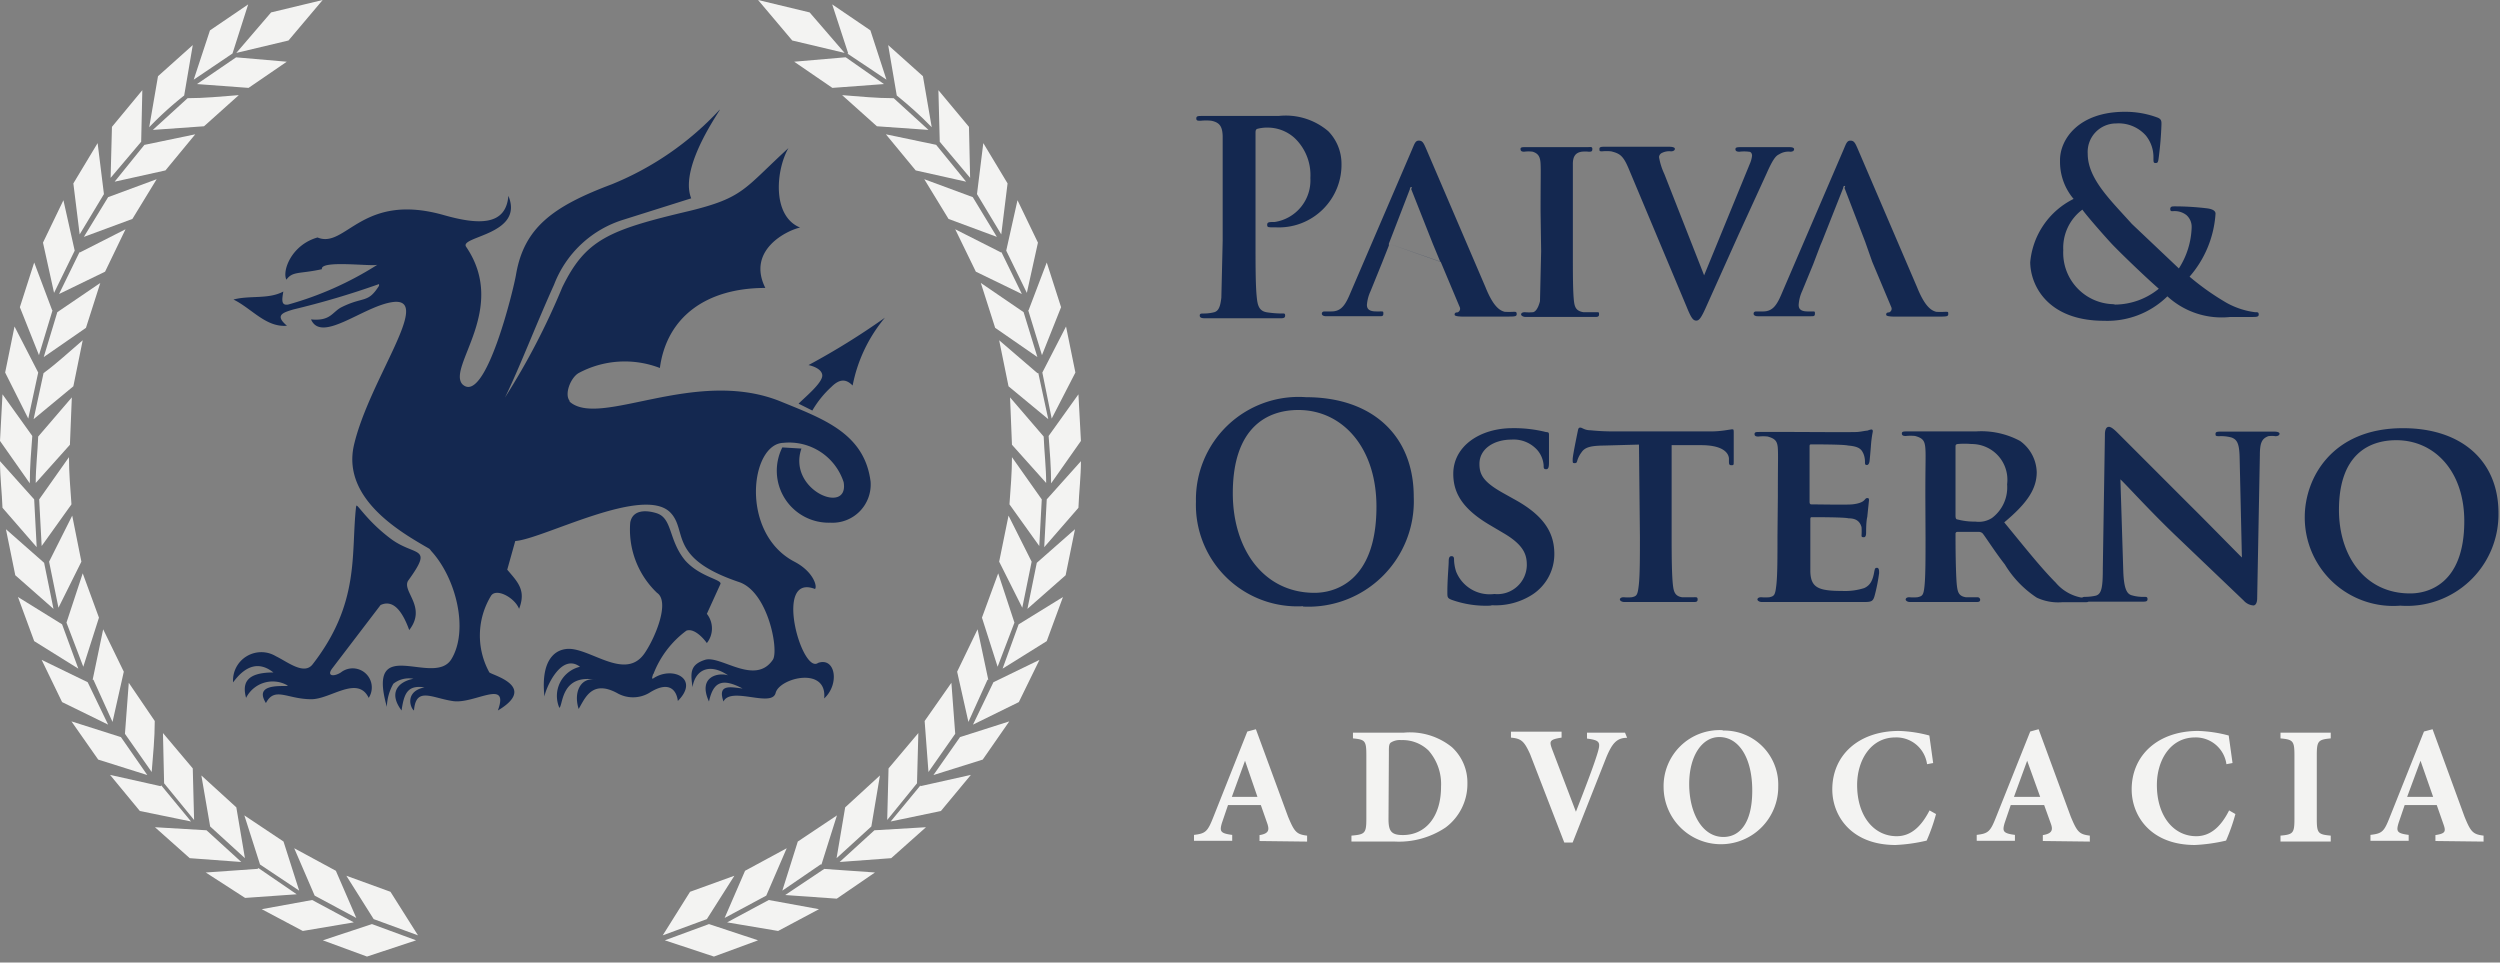
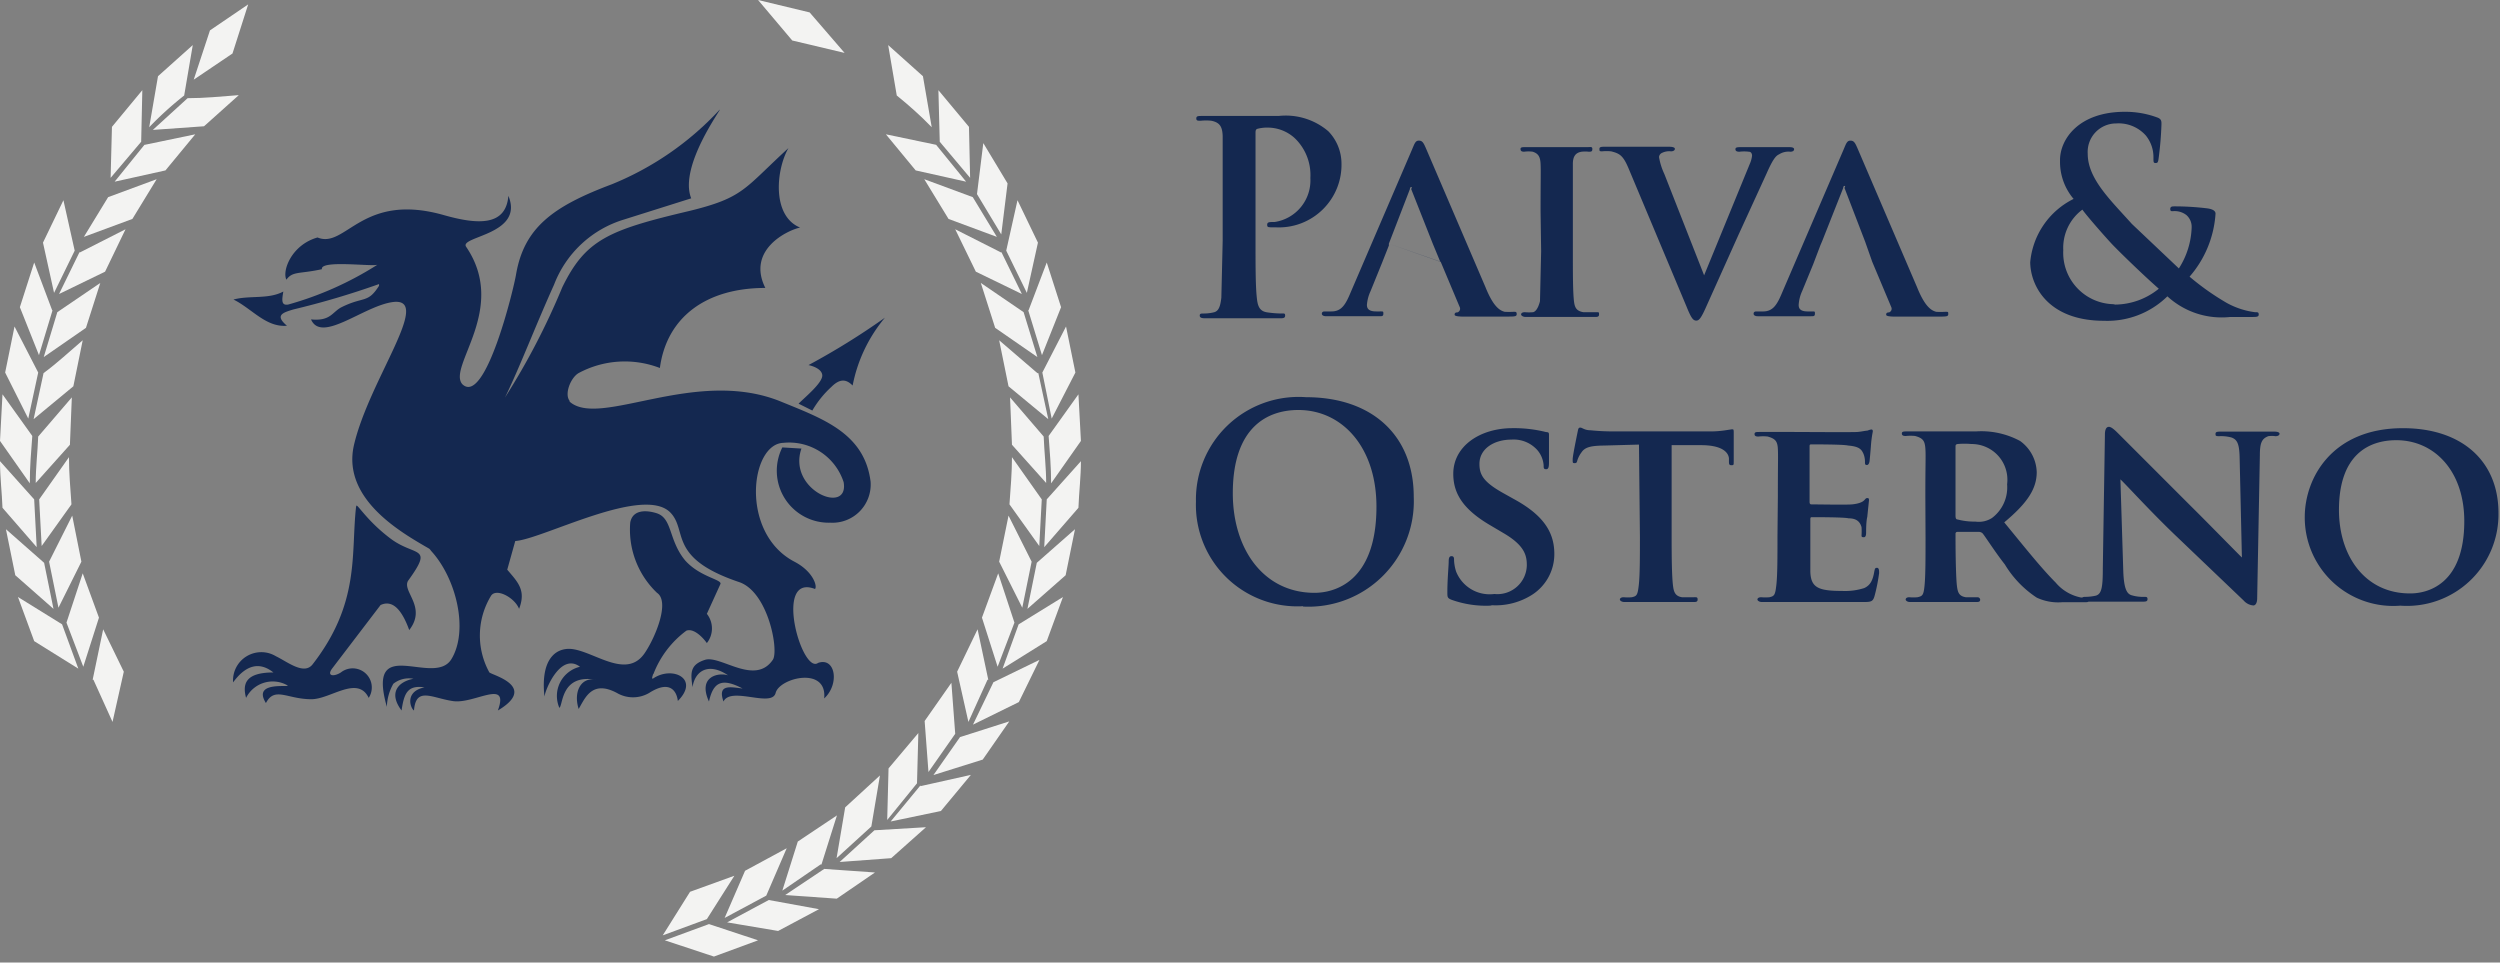
<svg xmlns="http://www.w3.org/2000/svg" width="187" height="72" fill="none">
  <rect width="100%" height="100%" fill="#808080" stroke="none" />
  <g clip-path="url(#A)">
    <g fill="#142850">
      <path d="M97.459 45.371c1.097.057 2.194-.116 3.221-.508a7.88 7.88 0 0 0 2.74-1.767 7.89 7.89 0 0 0 2.328-5.941c0-4.559-3.087-7.445-8.06-7.445a7.67 7.67 0 0 0-3.142.428 7.69 7.69 0 0 0-2.701 1.661c-.775.735-1.388 1.626-1.799 2.612a7.67 7.67 0 0 0-.589 3.116 7.59 7.59 0 0 0 .547 3.081 7.58 7.58 0 0 0 1.744 2.598 7.59 7.59 0 0 0 5.739 2.137m.843-1c-3.83 0-6.116-3.287-6.116-7.445 0-4.959 2.601-6.231 4.901-6.231 3.273 0 5.844 2.772 5.844 7.231 0 5.716-3.229 6.445-4.63 6.445zm13.276.929a5.08 5.08 0 0 0 2.858-.7 3.62 3.62 0 0 0 1.319-1.324 3.61 3.61 0 0 0 .481-1.806c0-1.543-.714-2.858-3.029-4.115l-.715-.4c-1.586-.872-1.857-1.429-1.857-2.229 0-1.157 1.128-1.815 2.386-1.815a2.37 2.37 0 0 1 1.958.8 1.97 1.97 0 0 1 .457 1.115c0 .2 0 .3.186.3s.214-.186.214-.543v-2.029c0-.214-.071-.186-.243-.214-.813-.201-1.649-.297-2.486-.286-2.43 0-4.43 1.343-4.43 3.415 0 1.429.686 2.629 2.758 3.844l1.014.6c1.558.915 1.729 1.658 1.729 2.387a2.2 2.2 0 0 1-.199.885 2.19 2.19 0 0 1-.54.729 2.2 2.2 0 0 1-.787.45c-.291.094-.599.126-.903.094a2.7 2.7 0 0 1-2.858-1.672 3.18 3.18 0 0 1-.157-.886c0-.114 0-.271-.186-.271s-.214.171-.214.429-.1 1.343-.1 2.258c0 .386 0 .457.343.586a7.63 7.63 0 0 0 2.858.429m11.203-5.145c0 1.558 0 2.858-.086 3.615s-.157.815-.514.9a3.15 3.15 0 0 1-.614 0c-.215 0-.286.1-.286.172s.128.186.343.186h2.286 2.858c.186 0 .329 0 .329-.186s-.072-.172-.272-.172h-.9c-.514-.086-.614-.4-.672-.886-.085-.729-.1-2.072-.1-3.63v-6.859h2.201c1.586 0 2.044.543 2.086.986v.172c0 .257 0 .343.2.343s.143-.1.158-.286v-2.044c0-.357 0-.357-.143-.357l-.472.072c-.397.061-.798.09-1.2.086h-7.145a17.06 17.06 0 0 1-1.758-.086c-.443 0-.614-.2-.757-.2s-.157.1-.2.314-.372 1.786-.372 2.058 0 .286.157.286.157-.086.2-.229a2.02 2.02 0 0 1 .3-.572c.258-.386.672-.5 1.687-.514l2.615-.072.071 6.902zm10.289 0c0 1.558 0 2.858-.086 3.615s-.157.815-.514.9a3.34 3.34 0 0 1-.615 0c-.228 0-.285.1-.285.172s.128.186.343.186h1.214 1.001 2.029 3.229c.658 0 .815 0 .943-.443a13.18 13.18 0 0 0 .343-1.715c0-.186 0-.4-.157-.4s-.157.086-.2.257c-.114.7-.314 1.057-.757 1.258a4.73 4.73 0 0 1-1.658.214c-1.786 0-2.329-.257-2.372-1.429v-2.501-1.401c0-.1 0-.186.1-.186.443 0 2.429 0 2.758.086.657 0 .872.314.972.657a4.84 4.84 0 0 1 0 .614c0 .086 0 .143.171.143s.172-.243.172-.386 0-.8.085-1.129l.129-1.243c0-.1 0-.171-.129-.171s-.142.1-.285.214-.415.214-.844.257-2.657 0-3.058 0c-.1 0-.128-.086-.128-.186v-4.144c0-.1 0-.157.128-.157.358 0 2.444 0 2.744.086.886.071 1.015.314 1.158.614.078.195.117.404.114.614 0 .143 0 .229.143.229s.186-.2.2-.286a46.52 46.52 0 0 0 .1-1.115c.023-.37.071-.737.143-1.1 0-.071 0-.157-.114-.157-.099.017-.195.046-.286.086-.143 0-.415.071-.743.1s-4.287 0-4.773 0h-2.53c-.271 0-.4 0-.4.157s.115.186.3.186a2.86 2.86 0 0 1 .686 0c.558.157.729.343.758.915s0 1.015 0 3.587l-.029 3.001zm11.075 0c0 1.558 0 2.858-.072 3.615s-.157.815-.528.9a3.34 3.34 0 0 1-.615 0c-.214 0-.271.1-.271.172s.114.186.328.186h2.158 2.73c.228 0 .357 0 .357-.186a.2.2 0 0 0-.073-.128c-.04-.032-.091-.047-.142-.043h-.857c-.543-.086-.614-.4-.672-.9s-.1-2.029-.1-3.615v-.229c-.002-.018 0-.036.006-.054s.014-.033.027-.047a.13.13 0 0 1 .043-.032.14.14 0 0 1 .053-.011h1.586a.4.4 0 0 1 .17.023c.054.02.104.051.145.092.214.257.957 1.429 1.657 2.315.6.997 1.416 1.846 2.387 2.486a3.77 3.77 0 0 0 1.915.343h1.672c.214 0 .342 0 .342-.186a.21.21 0 0 0-.081-.129c-.042-.031-.095-.047-.147-.042a1.56 1.56 0 0 1-.415 0 3.3 3.3 0 0 1-1.872-1.115c-1.057-1.057-2.286-2.601-3.844-4.501 1.715-1.429 2.43-2.501 2.43-3.758a2.97 2.97 0 0 0-1.244-2.329c-1.015-.546-2.164-.794-3.315-.715h-2.744-2.386c-.257 0-.4 0-.4.157s.129.186.3.186a3.15 3.15 0 0 1 .7 0c.558.157.715.343.758.914s0 1.015 0 3.587l.014 3.044zm2.243-6.716c0-.143 0-.2.158-.229.342-.031.686-.031 1.029 0a2.67 2.67 0 0 1 1.108.231 2.66 2.66 0 0 1 1.468 1.656c.112.365.145.75.096 1.128.039.48-.044.963-.241 1.403a2.85 2.85 0 0 1-.888 1.112c-.368.238-.81.334-1.243.272a4.92 4.92 0 0 1-1.329-.157c-.129 0-.158-.114-.158-.3v-5.116zm12.333 2.415c.343.3 2.2 2.358 4.115 4.187l5.116 4.887a1.07 1.07 0 0 0 .715.357c.143 0 .285-.157.285-.543l.201-10.689c0-.957.157-1.243.628-1.429a1.9 1.9 0 0 1 .543 0c.2 0 .3-.086.3-.186s-.157-.157-.4-.157h-1.715-2.229c-.257 0-.443 0-.443.157s0 .186.286.186c.308-.015.617.019.915.1.414.157.571.457.6 1.429l.171 7.545c-.257-.243-2.601-2.644-3.787-3.815l-5.401-5.402c-.215-.214-.543-.557-.758-.557s-.3.243-.3.572l-.157 10.003c0 1.429-.086 1.944-.543 2.058a3.84 3.84 0 0 1-.8.086c-.157 0-.272.072-.272.172s.157.186.386.186h1.901 2.272c.243 0 .4 0 .4-.186s-.1-.172-.3-.172a2.95 2.95 0 0 1-.915-.129c-.343-.114-.557-.514-.6-1.829l-.214-6.831zm20.935 9.446a6.84 6.84 0 0 0 2.793-.377c.895-.318 1.714-.819 2.405-1.471s1.239-1.44 1.608-2.315a6.86 6.86 0 0 0 .539-2.767c0-3.887-2.744-6.345-7.145-6.345-5.316 0-7.345 3.744-7.345 6.645a6.62 6.62 0 0 0 .544 2.665 6.64 6.64 0 0 0 1.571 2.22 6.62 6.62 0 0 0 2.332 1.401 6.63 6.63 0 0 0 2.698.345zm.714-.915c-3.315 0-5.301-2.758-5.301-6.245 0-4.187 2.286-5.216 4.287-5.216 2.858 0 5.087 2.315 5.087 6.059 0 4.83-2.858 5.402-4.03 5.402M91.457 17.977l-.1 4.287c-.071.586-.171 1.015-.572 1.1a3.13 3.13 0 0 1-.715.086c-.241.001-.329 0-.329.157s.143.2.4.2h2.515 3.087c.214 0 .386 0 .386-.2s-.1-.157-.329-.157a7.87 7.87 0 0 1-1.015-.086c-.6-.086-.714-.515-.772-1.072-.1-.857-.1-2.429-.1-4.287v-8.002c0-.214 0-.329.157-.372a2.86 2.86 0 0 1 .772-.086c.741.005 1.454.285 2.001.786a3.8 3.8 0 0 1 .915 1.364c.202.516.29 1.069.257 1.623.044.782-.205 1.553-.7 2.161s-1.198 1.01-1.973 1.126c-.414 0-.557 0-.557.214s.143.157.243.186h.414c.644.03 1.288-.074 1.89-.304a4.69 4.69 0 0 0 2.674-2.627 4.69 4.69 0 0 0 .337-1.885c-.015-.887-.367-1.736-.986-2.372a4.9 4.9 0 0 0-3.715-1.143h-2.858-2.858c-.3 0-.443 0-.443.186s.129.171.343.171a3.63 3.63 0 0 1 .772 0c.657.129.829.457.858 1.129v4.287 3.53zm16.305 1.601l1.429 3.401c.016.036.024.076.024.116s-.009.079-.025.115a.29.29 0 0 1-.069.096c-.029.027-.064.047-.102.06-.171 0-.214.071-.214.171s.2.129.514.143h3.373c.614 0 .757 0 .757-.186s-.086-.171-.243-.171a6 6 0 0 1-.657 0c-.315-.086-.815-.3-1.429-1.829l-4.473-10.432c-.171-.386-.257-.543-.514-.543s-.315.2-.515.672l-4.587 10.675c-.357.857-.657 1.429-1.429 1.429h-.529c-.129 0-.2.072-.2.172s.1.186.329.186h2.029 1.958c.186 0 .286 0 .286-.186s0-.172-.272-.172h-.257c-.529 0-.7-.186-.7-.486.027-.357.119-.705.271-1.029l.858-2.115.514-1.3v-.143m0 0l1.572-4.073s0-.157.1-.157 0 .1 0 .157l1.615 4.087.557 1.343m7.545-.743l-.086 3.687s-.157.743-.514.829a3.33 3.33 0 0 1-.614 0c-.229 0-.286.1-.286.171s.128.186.343.186h2.286 2.858c.2 0 .343 0 .343-.186s0-.171-.271-.171h-.901c-.514-.086-.643-.343-.7-.8-.086-.715-.086-2.072-.086-3.715V15.85v-3.587c0-.543.186-.843.658-.915a2.33 2.33 0 0 1 .528 0c.172 0 .272 0 .272-.2s-.143-.143-.357-.143h-2.258-2.344c-.286 0-.414 0-.414.143s.086.2.271.2c.214-.029.43-.029.643 0 .372.129.558.314.586.9s0 1.015 0 3.587l.043 3.001zm10.889 4.13c.329.8.472 1.015.715 1.015s.4-.257.829-1.229l2.329-5.187 2.101-4.587c.471-1.072.7-1.329.928-1.429a1.29 1.29 0 0 1 .843-.2c.186 0 .286-.071.286-.186s-.143-.157-.357-.157h-1.658-1.872c-.343 0-.5 0-.5.157s.143.186.3.186c.233-.029.468-.029.701 0 .157 0 .242.129.242.3a2.12 2.12 0 0 1-.171.614l-3.415 8.331-2.973-7.574a4.85 4.85 0 0 1-.4-1.272.38.38 0 0 1 .07-.189c.04-.056.095-.099.159-.125a1.22 1.22 0 0 1 .671-.114c.158 0 .286-.071.286-.186s-.2-.157-.428-.157h-2.23-2.558c-.257 0-.428 0-.428.157s0 .186.2.186a3.23 3.23 0 0 1 .671 0c.643.157.901.314 1.301 1.258l4.358 10.389zm13.876-3.387l1.429 3.401c.016.036.024.076.024.116s-.009.079-.025.115-.039.069-.069.096-.064.047-.102.06c-.171 0-.214.071-.214.171s.2.129.515.143h3.372c.614 0 .757 0 .757-.186s0-.171-.243-.171a6 6 0 0 1-.657 0c-.314-.086-.814-.3-1.429-1.829l-4.473-10.432c-.171-.386-.257-.543-.514-.543s-.315.2-.515.672l-4.587 10.675c-.357.857-.657 1.429-1.429 1.429h-.514c-.143 0-.2.072-.2.172s.1.186.314.186h2.029 1.958c.186 0 .286 0 .286-.186s0-.172-.257-.172h-.272c-.529 0-.686-.186-.686-.486.021-.356.108-.705.257-1.029l.829-2.015.543-1.429.129-.3 1.572-3.973s0-.157.1-.157 0 .1 0 .157l1.543 4.015.529 1.501zm11.818 0c0 1.729 1.272 4.416 5.53 4.416.871.033 1.74-.113 2.553-.427s1.554-.791 2.177-1.402a6 6 0 0 0 2.184 1.279c.81.266 1.669.356 2.518.265h1.543c.429 0 .586 0 .586-.186s-.1-.171-.272-.171a5.93 5.93 0 0 1-2.129-.7 19.18 19.18 0 0 1-2.772-1.958 7.95 7.95 0 0 0 1.943-4.716c0-.243-.3-.357-.671-.4a20.32 20.32 0 0 0-2.387-.143c-.171 0-.329 0-.329.2s.129.157.243.157a1.43 1.43 0 0 1 .972.3 1.18 1.18 0 0 1 .295.414 1.19 1.19 0 0 1 .091.5 6.01 6.01 0 0 1-.957 3.072l-3.516-3.33c-1.586-1.772-3.301-3.373-3.301-5.244-.019-.291.021-.584.119-.859a2.12 2.12 0 0 1 .452-.74 2.13 2.13 0 0 1 1.558-.673 2.73 2.73 0 0 1 1.212.195 2.72 2.72 0 0 1 1.003.706 2.56 2.56 0 0 1 .572 1.672c0 .3 0 .386.143.386s.2 0 .243-.343a25.17 25.17 0 0 0 .214-2.558c0-.229 0-.4-.343-.514a6.86 6.86 0 0 0-2.401-.414c-3.472 0-4.873 2.086-4.844 3.658a4.29 4.29 0 0 0 1.015 2.858 5.87 5.87 0 0 0-3.244 4.73m6.216 3.144a3.85 3.85 0 0 1-1.488-.34c-.468-.212-.889-.515-1.238-.892a3.85 3.85 0 0 1-.794-1.303 3.84 3.84 0 0 1-.224-1.509 3.56 3.56 0 0 1 .336-1.693 3.55 3.55 0 0 1 1.093-1.336c.343.486 1.615 1.929 2.129 2.487s2.444 2.429 3.587 3.43c-.92.753-2.069 1.172-3.258 1.186" />
    </g>
    <g fill="#f3f3f2">
-       <path d="M181.998 59.604h-1.943l1-2.701.943 2.701zm3.773 3.344v-.443c-.786-.1-.957-.257-1.429-1.429l-2.386-6.53-.643.172-2.573 6.445c-.414 1.043-.557 1.186-1.429 1.286v.443h2.858v-.443c-.914-.114-.929-.286-.757-.886l.457-1.343h2.401l.5 1.429c.2.557.143.7-.6.815v.443l3.601.043zm-11.432 0v-.443c-.929-.086-1.043-.171-1.043-1.229v-4.801c0-1.057.114-1.157 1.043-1.243v-.429h-3.758v.429c.929.086 1.043.186 1.043 1.243v4.801c0 1.058-.114 1.143-1.043 1.229v.443h3.758zm-7.602-2.329c-.629 1.258-1.429 1.929-2.458 1.929-1.701 0-2.944-1.515-2.944-3.83 0-1.843 1-3.558 2.858-3.558.568-.012 1.121.185 1.553.554s.714.884.791 1.447l.457-.086-.286-2.058a10 10 0 0 0-2.286-.343c-2.987 0-4.973 1.8-4.973 4.373 0 1.986 1.429 4.158 4.73 4.158.785-.037 1.564-.147 2.329-.329a13.96 13.96 0 0 0 .7-1.986l-.471-.272zm-14.133-1.015h-1.958l.986-2.701.972 2.701zm3.715 3.344v-.443c-.786-.1-.943-.257-1.429-1.429l-2.401-6.53-.628.172-2.573 6.445c-.414 1.043-.571 1.186-1.429 1.286v.443h2.858v-.443c-.914-.114-.943-.286-.771-.886l.457-1.343h2.501l.514 1.429c.129.386.129.7-.614.815v.443l3.515.043zm-11.989-2.329c-.643 1.258-1.429 1.929-2.458 1.929-1.715 0-2.958-1.515-2.958-3.83 0-1.843 1.014-3.558 2.858-3.558.573-.019 1.133.175 1.571.544s.724.889.801 1.457l.457-.086-.285-2.058c-.742-.204-1.504-.319-2.273-.343-3.001 0-4.987 1.8-4.987 4.373 0 1.986 1.429 4.158 4.73 4.158.785-.036 1.565-.146 2.329-.329.284-.644.518-1.307.701-1.986l-.486-.272zm-15.719-5.487c1.429 0 2.458 1.515 2.458 4.001s-.972 3.472-2.158 3.472c-1.601 0-2.558-1.815-2.558-3.958s.986-3.515 2.243-3.515h.015zm.228-.515a4.19 4.19 0 0 0-1.692.263c-.54.203-1.032.516-1.445.919a4.18 4.18 0 0 0-.956 1.42 4.17 4.17 0 0 0-.308 1.685 4.29 4.29 0 0 0 .343 1.637 4.28 4.28 0 0 0 .943 1.382 4.29 4.29 0 0 0 3.044 1.225c.563-.006 1.119-.122 1.637-.343a4.29 4.29 0 0 0 1.382-.943c.394-.402.705-.878.915-1.4s.316-1.081.31-1.644c.018-.549-.077-1.096-.278-1.607s-.503-.977-.89-1.367a4.04 4.04 0 0 0-1.357-.904 4.05 4.05 0 0 0-1.605-.294l-.043-.029zm-7.288.186h-2.843v.443c1.029.129 1.029.3.757 1.186s-.9 2.529-1.586 4.287l-1.801-4.73c-.185-.543-.185-.672.729-.815v-.443h-3.787v.443c.772.071.986.257 1.429 1.229l2.558 6.616h.629l2.529-6.402c.415-.972.743-1.429 1.544-1.429l-.158-.386zm-17.662 1.429c0-.357 0-.572.143-.686.234-.147.51-.212.786-.186a2.77 2.77 0 0 1 1.102.183 2.76 2.76 0 0 1 .941.603 3.81 3.81 0 0 1 .929 2.701c0 2.244-1.157 3.615-2.858 3.615-.886 0-1.072-.314-1.072-1.215l.029-5.016zm-2.687-1.429v.429c.901.086 1.001.172 1.001 1.243v4.787c0 1.072-.115 1.157-1.115 1.243v.443h3.23c1.346.07 2.679-.296 3.801-1.043a4.05 4.05 0 0 0 1.643-3.315 3.59 3.59 0 0 0-.289-1.474c-.2-.465-.496-.883-.868-1.227a4.99 4.99 0 0 0-3.601-1.086h-3.802zm-7.145 4.802h-1.915l.986-2.701.929 2.701zm3.715 3.344v-.443c-.786-.1-.943-.257-1.429-1.429l-2.401-6.53-.643.172-2.558 6.445c-.414 1.043-.572 1.186-1.429 1.286v.443h2.858v-.443c-.915-.114-.943-.286-.772-.886l.457-1.343h2.458l.5 1.429c.114.386.143.7-.6.815v.443l3.558.043z" />
      <g fill-rule="evenodd">
        <path d="M59.261 3.03L56.703 0l3.858.929 2.615 3.029-3.915-.929zm-6.23 66.091l3.672 1.215-3.301 1.215-3.672-1.215 3.301-1.215zm-.158-.371l2.058-3.244-3.315 1.2-2.043 3.258 3.301-1.215zm4.63-1.429l3.758.686-3.058 1.629-3.815-.643 3.115-1.672zm-.186-.329l1.529-3.544-3.115 1.686-1.529 3.53 3.115-1.672zm4.273-2.001l3.858.271-2.858 1.958-3.858-.272 2.929-1.958m-.214-.328l1.157-3.672-2.929 1.958-1.157 3.673 2.858-1.958m4.03-2.558l3.858-.229-2.601 2.315-3.858.286 2.601-2.372z" />
        <path d="M65.177 61.819l.643-3.815-2.601 2.386-.643 3.801 2.601-2.372zm3.673-3.015l3.773-.843-2.243 2.701-3.758.786 2.229-2.701m-.259-.157l.1-3.758-2.229 2.644-.1 3.858 2.229-2.744zm3.23-3.459l3.672-1.172-1.986 2.858-3.687 1.157 2.001-2.858m-.372-.228l-.286-3.815-2.001 2.858.286 3.815 2.001-2.858zm2.858-3.858l3.444-1.672-1.543 3.158-3.43 1.686 1.529-3.172z" />
        <path d="M73.923 50.844l-.8-3.773-1.529 3.172.843 3.758 1.429-3.158m2.329-4.143l3.315-2.044-1.215 3.301-3.301 2.058 1.2-3.315z" />
        <path d="M75.88 46.572l-1.215-3.687L73.45 46.2l1.172 3.673 1.258-3.301zm1.672-4.473l2.858-2.515-.7 3.444-2.858 2.515.7-3.444zm-.385-.086l-1.729-3.444-.7 3.444 1.729 3.444.7-3.444zm1.128-4.659l2.558-2.858c0 1.172-.143 2.329-.186 3.487l-2.558 2.944.186-3.544m-.371-.029l-2.229-3.158c0 1.157-.1 2.315-.186 3.53l2.229 3.115.186-3.487zm.514-4.744l2.229-3.115.186 3.487-2.229 3.172c0-1.215-.1-2.386-.186-3.544z" />
        <path d="M78.067 32.653l-2.515-2.929.143 3.544 2.558 2.858c0-1.157-.143-2.315-.186-3.487m-.1-4.773l1.772-3.444.7 3.444-1.772 3.444-.7-3.444z" />
        <path d="M77.595 27.909l-2.858-2.458.7 3.444 2.972 2.458-.743-3.444m-.728-4.702l1.358-3.573 1.072 3.344-1.429 3.587-1.029-3.358m-.344.143l-3.201-2.186 1.072 3.358 3.158 2.186-1.029-3.358z" />
        <path d="M75.266 18.749l.843-3.772 1.529 3.172-.829 3.758-1.543-3.158zm-.372.143l-3.444-1.743 1.543 3.172 3.444 1.672-1.543-3.158m-1.815-4.316l.472-3.815 1.815 3.015-.472 3.815-1.815-3.015z" />
        <path d="M72.765 14.747l-3.63-1.343 1.815 2.972 3.615 1.343-1.801-2.972zm-2.472-4.144l-.1-3.858 2.286 2.744.086 3.815-2.272-2.701zm-.271.229l-3.758-.786 2.229 2.701 3.773.843-2.244-2.758zm-2.944-3.687l-.643-3.773 2.601 2.329.657 3.815c-.843-.872-1.729-1.658-2.615-2.372z" />
-         <path d="M66.849 7.345c-1.3 0-2.558-.129-3.858-.229l2.601 2.329 3.858.272-2.601-2.372zm-3.401-3.344l-1.2-3.673 2.858 1.943 1.2 3.687L63.377 4m-.158.287l-3.815.329 2.858 1.958 3.858-.286-2.858-2.001M21.578 3.03L24.136 0l-3.858.929-2.601 3.029 3.901-.929zm6.245 66.091l-3.673 1.215 3.301 1.215 3.672-1.215-3.301-1.215zm.128-.371l-2.044-3.244 3.301 1.2 2.058 3.258-3.315-1.215zm-4.601-1.429l-3.773.686 3.072 1.629 3.816-.643-3.115-1.672zm.186-.329l-1.529-3.544 3.115 1.686 1.529 3.53-3.115-1.672zm-4.273-2.001l-3.873.272 2.944 1.901 3.858-.272-2.858-1.958m.115-.272l-1.172-3.672 2.93 1.958 1.172 3.673-2.93-1.958zm-4.001-2.557l-3.858-.229 2.601 2.315 3.858.286-2.601-2.372zm.271-.286l-.657-3.815 2.615 2.386.643 3.801-2.601-2.372zm-3.715-3.015l-3.773-.843 2.229 2.701 3.83.786-2.229-2.701m.214-.157l-.086-3.758 2.229 2.644.1 3.858-2.244-2.744zm-3.244-3.459l-3.687-1.172 2.001 2.858 3.673 1.157-1.986-2.858m.314-.228l.286-3.815 1.943 2.858c0 1.3-.129 2.558-.229 3.815l-2.001-2.858zM6.559 51.03l-3.444-1.672 1.529 3.158 3.444 1.686-1.529-3.172z" />
        <path d="M6.931 50.844l.786-3.773 1.543 3.172-.843 3.758-1.429-3.158M4.644 46.7l-3.301-2.044 1.215 3.301 3.301 2.058L4.644 46.7z" />
        <path d="M4.973 46.572l1.215-3.687L7.402 46.2 6.23 49.873l-1.258-3.301zm-1.672-4.473L.443 39.584l.7 3.444 2.858 2.515-.7-3.444zm.372-.086l1.729-3.444.686 3.444-1.715 3.444-.7-3.444zm-1.115-4.659L0 34.496c0 1.172.143 2.329.186 3.487l2.558 2.944-.186-3.544m.372-.029l2.229-3.158c0 1.157.1 2.315.186 3.53l-2.229 3.115-.186-3.487zm-.515-4.744L.186 29.495 0 32.981l2.229 3.172c0-1.215.1-2.386.186-3.544z" />
        <path d="M2.858 32.653l2.515-2.929-.143 3.544-2.558 2.858c0-1.157.143-2.315.186-3.487m0-4.773l-1.772-3.444-.7 3.444 1.729 3.444.743-3.444z" />
        <path d="M3.258 27.909c1.029-.757 1.958-1.629 2.929-2.458l-.7 3.444-2.972 2.458.743-3.444zm.643-4.702l-1.343-3.573-1.072 3.344 1.429 3.587 1.015-3.358m.357.143l3.215-2.186-1.072 3.358-3.158 2.186 1.015-3.358z" />
-         <path d="M5.587 18.749l-.843-3.772-1.529 3.172.829 3.758 1.543-3.158zm.372.143l3.43-1.743-1.529 3.172-3.444 1.672 1.543-3.158m1.815-4.316l-.472-3.815-1.815 3.015.472 3.815 1.815-3.015z" />
+         <path d="M5.587 18.749l-.843-3.772-1.529 3.172.829 3.758 1.543-3.158zm.372.143l3.43-1.743-1.529 3.172-3.444 1.672 1.543-3.158m1.815-4.316z" />
        <path d="M8.088 14.747l3.63-1.343-1.815 2.972-3.63 1.343 1.815-2.972zm2.472-4.144l.086-3.858-2.272 2.744-.1 3.815 2.286-2.701zm.272.229l3.773-.786-2.229 2.701-3.801.843 2.229-2.758m2.972-3.687l.643-3.773-2.601 2.329-.657 3.815a25.25 25.25 0 0 1 2.615-2.372z" />
        <path d="M14.004 7.345c1.3 0 2.558-.129 3.858-.229l-2.601 2.329-3.83.272 2.601-2.372m3.359-3.344L18.563.329l-2.858 1.943-1.215 3.687 2.901-1.958z" />
-         <path d="M17.634 4.287l3.816.329-2.858 1.958-3.858-.286 2.929-2.001" />
      </g>
    </g>
    <g fill="#142850">
      <path fill-rule="evenodd" d="M59.733 30.195l1.029.514a7.47 7.47 0 0 1 1.429-1.772c.7-.7 1.172-.515 1.586-.1a11.23 11.23 0 0 1 2.415-5.073 54.09 54.09 0 0 1-5.716 3.544s.972.186 1.029.743-1.258 1.629-1.772 2.143zm-17.148-.172c2.229 2.058 9.389-2.586 15.79 0 3.172 1.3 6.288 2.372 6.745 6.002.031.407-.025.815-.165 1.198a2.87 2.87 0 0 1-.645 1.023 2.86 2.86 0 0 1-2.205.851 3.88 3.88 0 0 1-1.933-.45 3.89 3.89 0 0 1-1.459-1.346c-.361-.568-.57-1.219-.604-1.891s.107-1.341.409-1.943l1.429.086c-1.072 3.115 3.587 5.03 3.158 2.515-.302-.933-.916-1.735-1.737-2.27a4.29 4.29 0 0 0-2.778-.673c-2.472.086-3.258 6.745.829 8.888 1.429.743 1.729 1.858 1.543 2.043-3.129-1.215-.986 6.416.229 5.53 1.3-.457 1.629 1.586.457 2.658.243-2.429-3.344-1.543-3.63-.414s-3.344-.514-3.901.643c-.472-1.343.557-1.072 1.429-.972-1.529-.8-2.186-.514-2.515.972-.872-1.901.743-2.186 1.429-1.958-1.429-.972-2.472-.372-2.658.886-.143-1.015-.229-1.672.929-2.044s3.73 1.958 5.073 0c.472-.657-.329-5.073-2.515-5.816-5.387-1.815-3.815-3.858-5.159-5.216-2.044-2.043-9.532 2.001-11.589 2.144l-.6 2.144c.786.929 1.429 1.529.886 2.929-.329-.843-1.715-1.586-2.101-.972-.521.858-.808 1.837-.83 2.841a5.71 5.71 0 0 0 .702 2.875c.086.186 3.715 1.029.643 2.858.886-2.429-1.758-.472-3.344-.7s-2.787-1.115-2.93.7c-.286-.186-.7-1.429.786-1.729-1.258-.186-1.529.429-1.715 1.729-.986-1.3-.286-2.144.886-2.372a1.87 1.87 0 0 0-1.5.372c-.303.527-.469 1.121-.486 1.729-1.586-5.573 3.53-1.429 4.83-3.573s.371-6.045-1.529-8.102c0 0-.086-.143-.186-.186-1.915-1.115-6.473-3.63-5.587-7.674 1.115-4.887 5.959-11.118 2.929-10.746-2.186.286-5.344 3.115-6.13 1.3 1.429.143 1.572-.515 2.229-.886 1.715-.872 2.001-.272 2.858-1.629v-.129a62.28 62.28 0 0 1-6.416 1.901c-.743.229-1.429.414-.472 1.215-1.572.143-2.644-1.3-4.001-1.958 1.215-.329 2.615 0 3.73-.6-.1.6-.186 1.072.372.972a24.81 24.81 0 0 0 6.659-2.972c-.471.143-4.287-.372-4.144.329-1.672.372-2.186.129-2.658.786-.329-.657.372-2.601 2.329-3.158 2.101.872 3.301-3.401 9.403-1.686 2.601.743 4.687.843 4.873-1.429 1.215 2.929-3.715 3.015-3.158 3.816 3.158 4.644-1.429 8.974-.286 10.275 1.715 1.643 3.844-7.145 4.016-8.202.6-3.515 2.772-5.102 7.145-6.745a22.53 22.53 0 0 0 8.074-5.573c.343-.329-3.087 4.201-2.115 6.616l-5.03 1.586c-1.186.359-2.274.985-3.18 1.83a8.13 8.13 0 0 0-2.05 3.043c-1.429 3.172-2.587 6.23-3.673 8.445a53.08 53.08 0 0 0 4.287-8.245c1.743-3.573 3.458-4.287 9.517-5.716 4.073-1 4.058-1.643 7.402-4.701-.929 1.615-1.258 5.073.872 5.945-.958.2-4.016 1.672-2.601 4.516-4.401 0-7.374 2.158-7.888 5.988a7.3 7.3 0 0 0-3.086-.475 7.29 7.29 0 0 0-3.001.86c-.6.357-1.086 1.601-.643 2.101m-15.978 7.857c0-.329.7 1.015 2.558 2.415s3.258.472 1.315 3.158c-.472.8 1.429 1.958.086 3.687-.557-1.543-1.258-2.286-2.144-1.872l-3.63 4.759c-.415.572.143.614.657.286a1.43 1.43 0 0 1 2.087 1.9c-.829-1.715-2.858.1-4.287.1-1.815 0-2.744-.972-3.401.286-1.115-1.772 2.186-1.072 1.543-1.358a2.23 2.23 0 0 0-1.718-.15 2.23 2.23 0 0 0-1.311 1.121c-.271-1.015-.086-1.901 2.044-1.901-1.115-.886-2.129-.472-3.015.743-.027-.386.053-.772.23-1.116s.446-.633.776-.834a2.13 2.13 0 0 1 1.096-.311 2.11 2.11 0 0 1 1.098.303c.886.429 2.101 1.429 2.744.614 3.587-4.616 2.858-8.288 3.258-11.818M48.844 50.43c0 .086-.143.372 0 .329 1.429-.986 3.53 0 1.858 1.672-.086-.743-.6-1.586-2.144-.6-.366.215-.783.328-1.208.328s-.841-.113-1.208-.328c-1.858-.986-2.372.371-2.858 1.2-.414-1.3.186-2.415 1.3-2.186-2.644-.457-2.458 1.915-2.744 2.101a2.25 2.25 0 0 1-.183-.954 2.24 2.24 0 0 1 .852-1.695 2.24 2.24 0 0 1 .875-.423c-1.429-1.072-2.572 1.629-2.658 2.229-.329-3.015 1.029-3.758 2.229-3.53 1.729.329 4.001 2.229 5.302.229.8-1.2 1.858-3.815.886-4.459a6.53 6.53 0 0 1-2.001-5.259c.186-.986 1.215-.929 1.958-.7 1.215.372.886 2.001 2.144 3.53 1.115 1.258 2.787 1.429 2.644 1.772l-1.015 2.229a1.76 1.76 0 0 1 .381 1.093c0 .397-.134.782-.381 1.093-.372-.514-1.015-1.115-1.529-.929-1.119.827-1.977 1.958-2.472 3.258" />
    </g>
  </g>
  <defs>
    <clipPath id="A">
      <path fill="#fff" d="M0 0h187v71.55H0z" />
    </clipPath>
  </defs>
</svg>